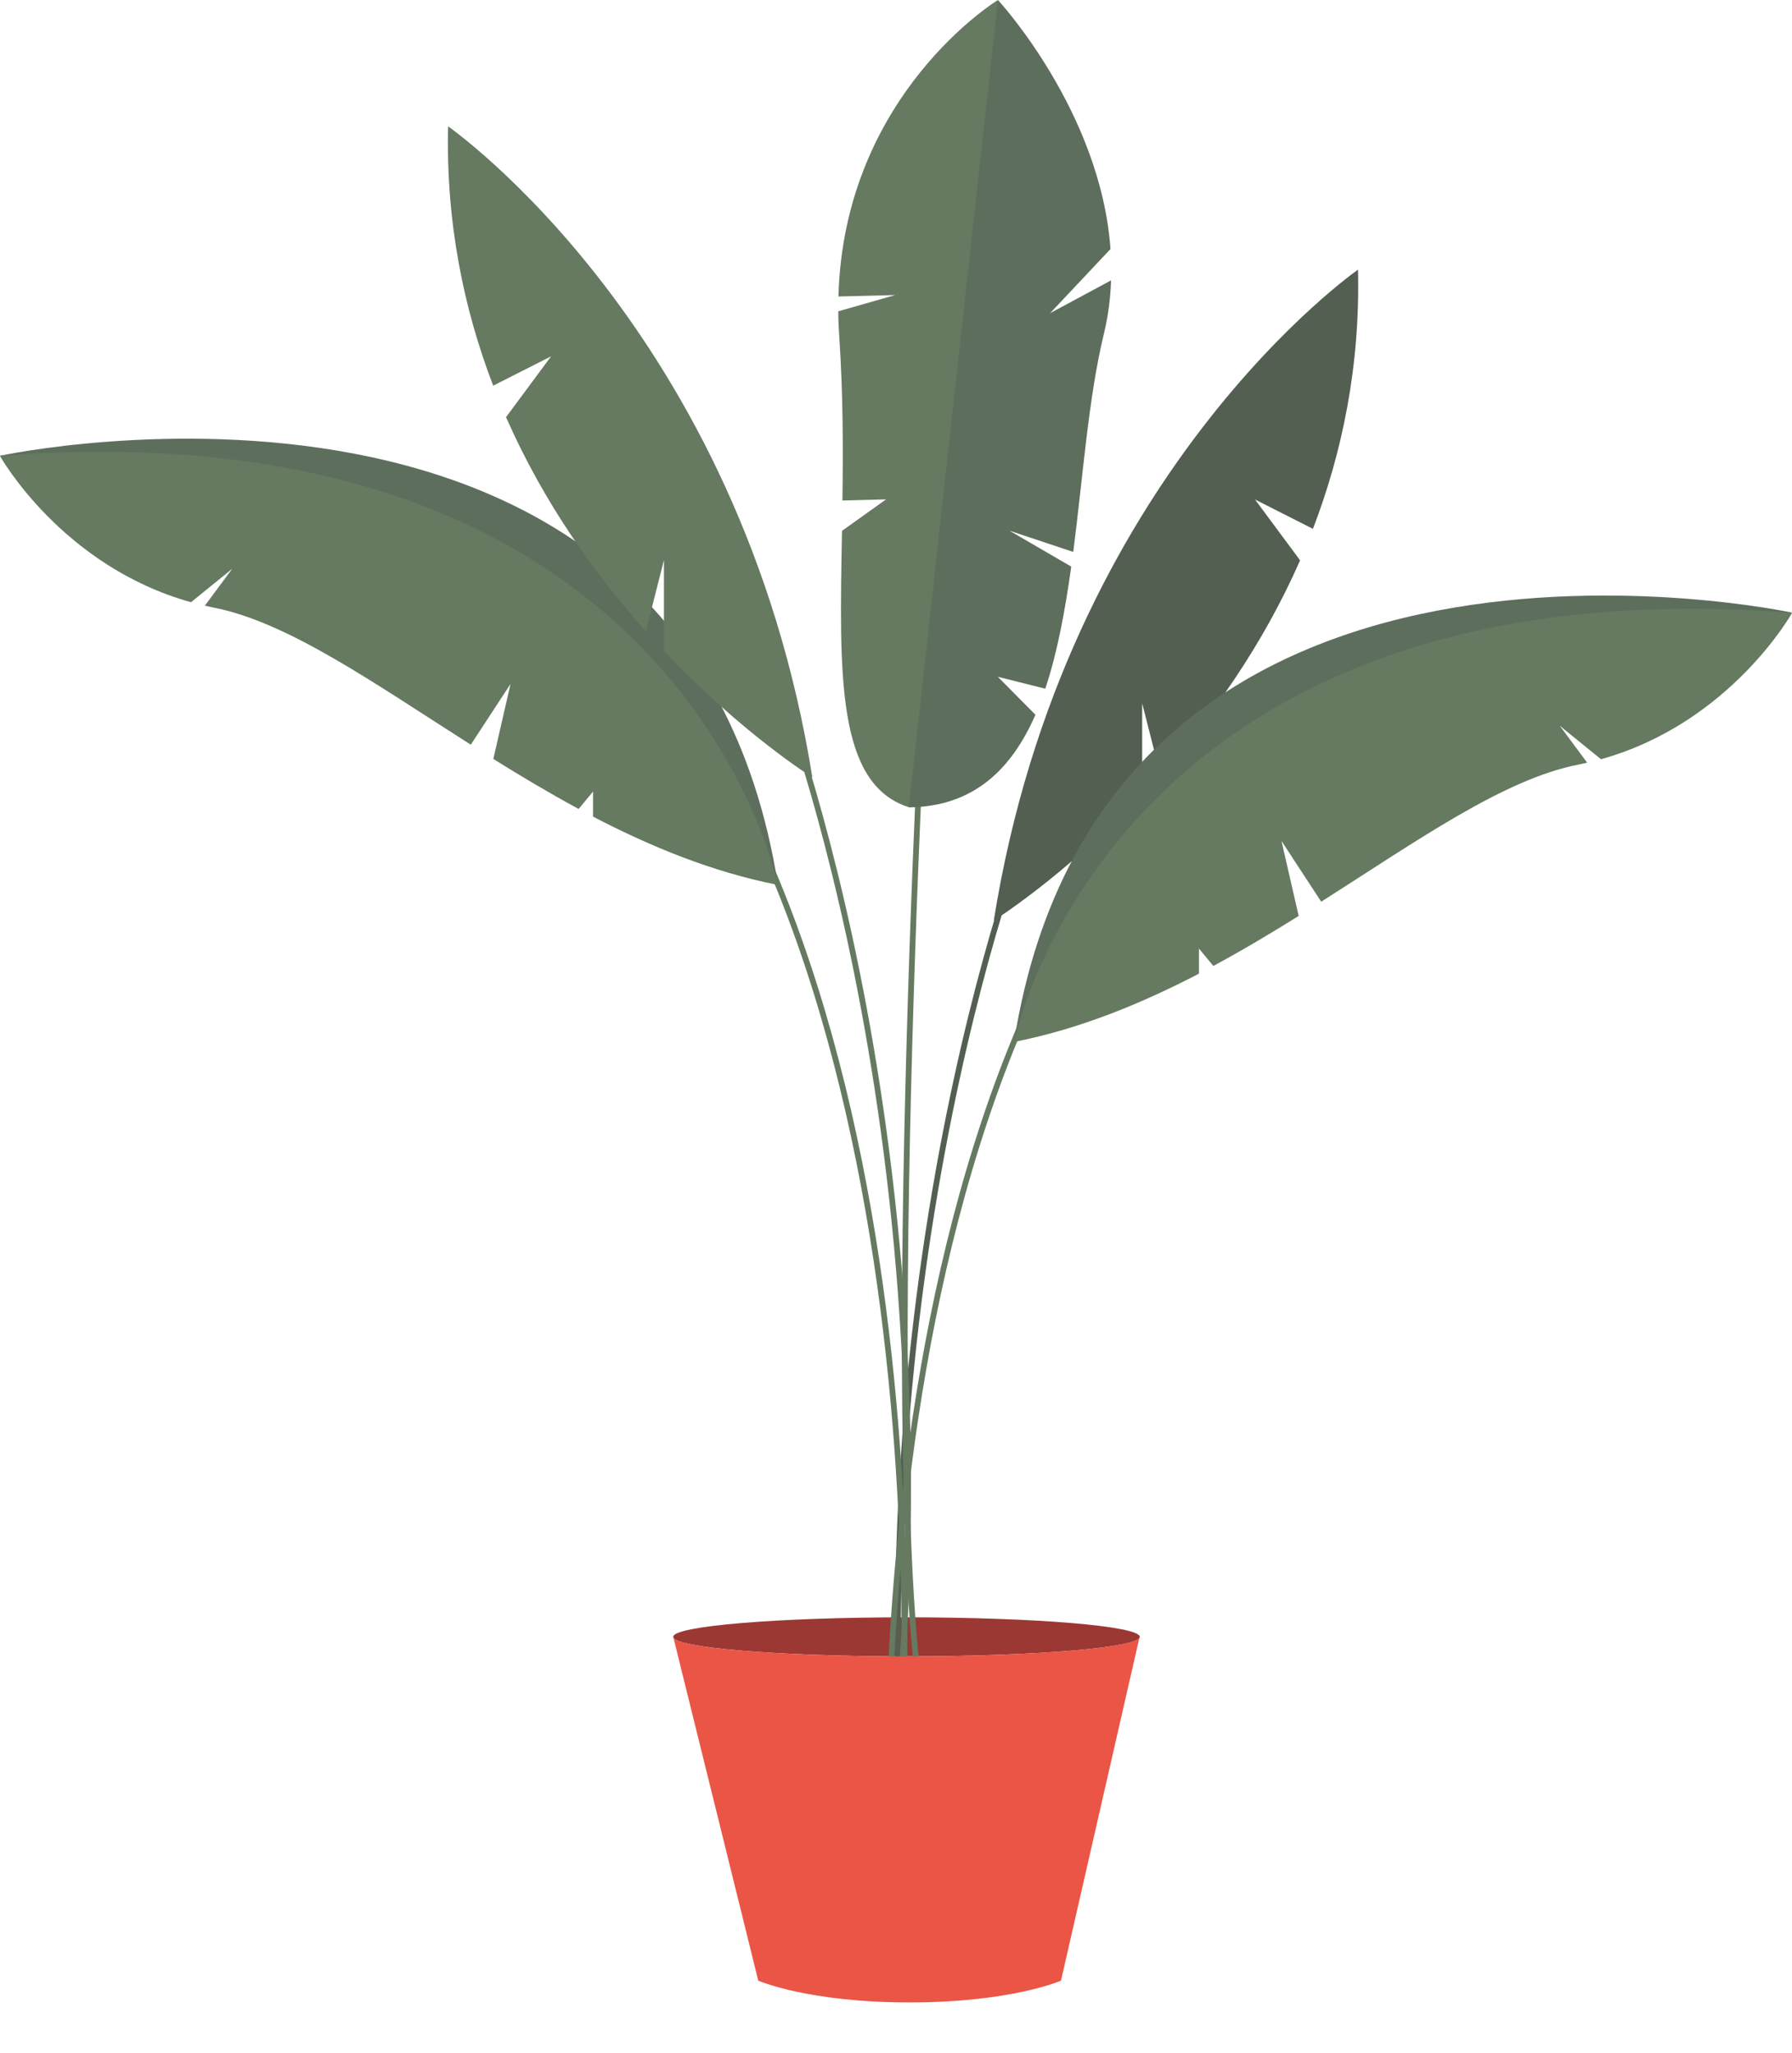
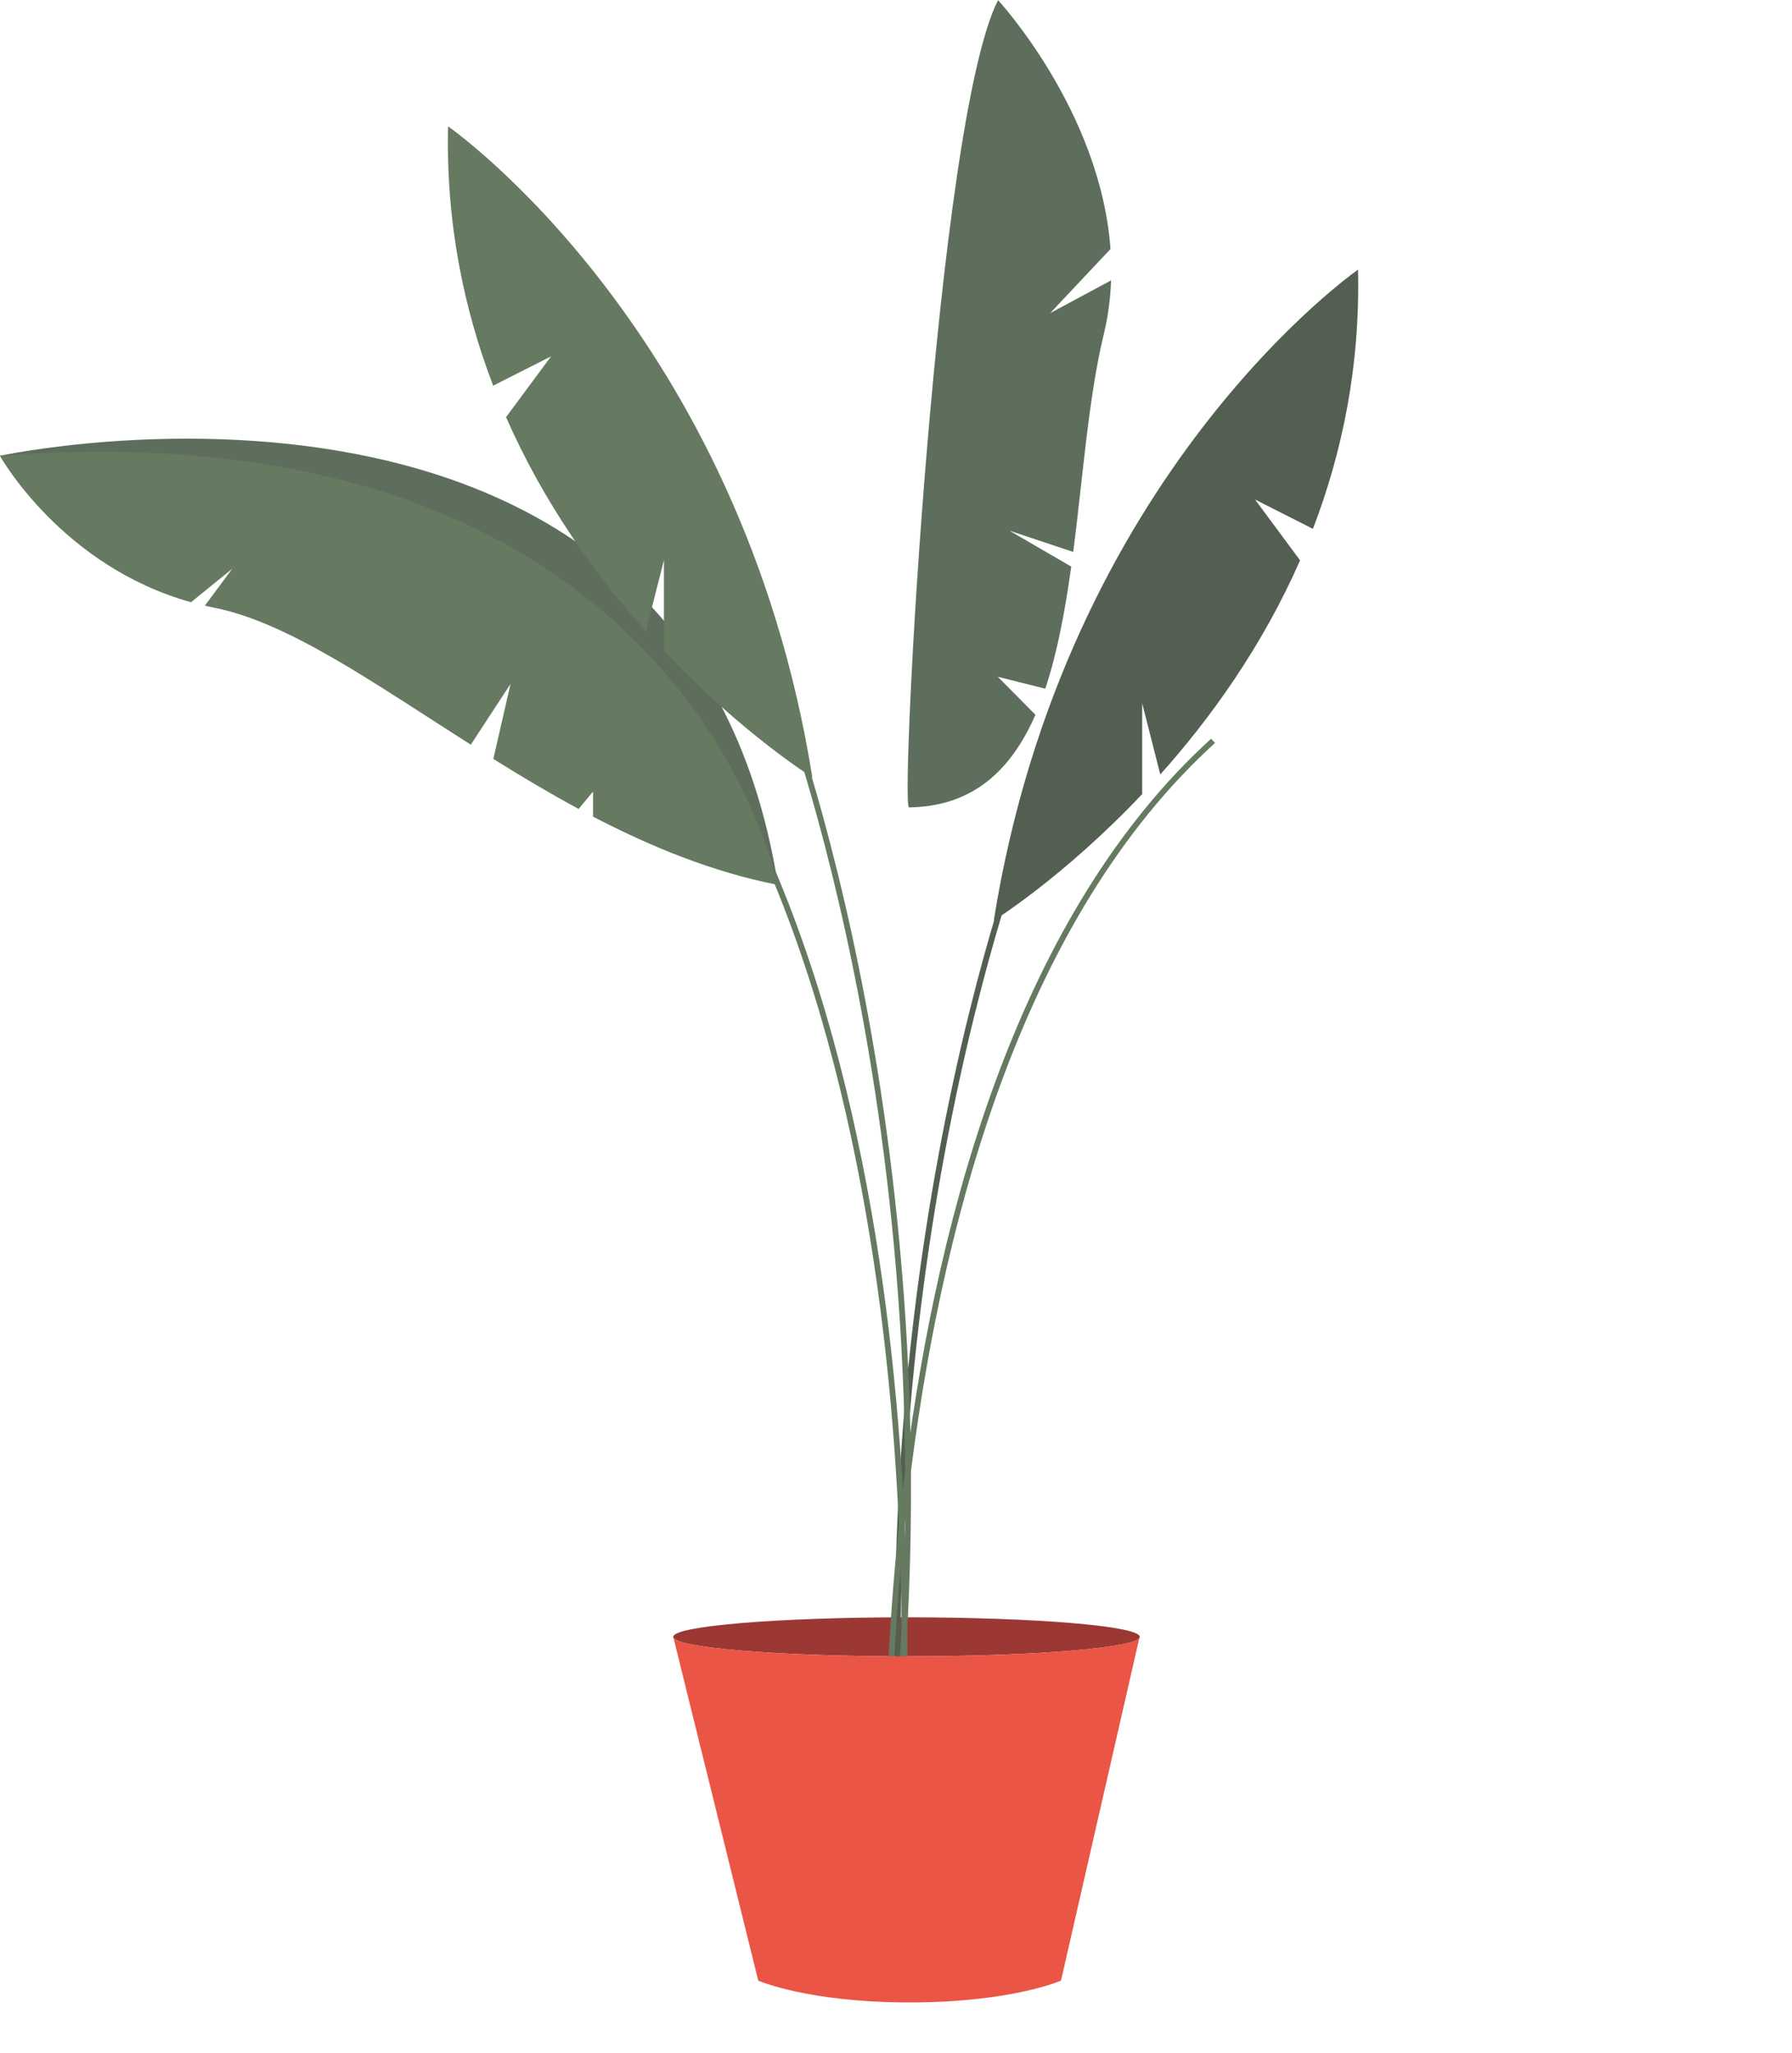
<svg xmlns="http://www.w3.org/2000/svg" width="268" height="307" viewBox="0 0 268 307" fill="none">
  <g clip-path="url(#clip0_16487_80471)">
    <path d="M170.452 244.786C170.452 246.405 154.834 247.705 135.568 247.705C116.301 247.705 100.684 246.405 100.684 244.786C100.684 243.167 116.301 241.867 135.568 241.867C154.834 241.867 170.452 243.167 170.452 244.786Z" fill="#9C3834" />
    <path d="M203.096 40.311C203.437 54.736 200.727 67.69 196.353 79.088L187.691 74.699L194.433 83.797C188.758 96.709 181.013 107.447 173.524 115.82L170.814 105.167V118.76C159.08 131.161 148.625 137.659 148.625 137.659C159.314 70.715 203.117 40.311 203.117 40.311H203.096Z" fill="#525F51" />
    <path d="M153.746 123.703C153.746 123.703 124.772 196.89 137.51 294.11" stroke="#525F51" stroke-width="0.86" stroke-miterlimit="10" />
    <path d="M134.78 264.984C134.78 264.984 143.634 139.172 86.582 87.334" stroke="#657A60" stroke-width="0.86" stroke-miterlimit="10" />
    <path d="M0 68.158C0 68.158 102.732 45.979 116.345 132.332C116.345 132.332 64.093 75.956 0 68.158Z" fill="#5E6E5D" />
    <path d="M76.34 102.333L73.779 113.498C77.897 116.076 82.164 118.611 86.538 120.976L88.693 118.377V122.127C97.377 126.644 106.573 130.415 116.323 132.333C116.323 132.333 102.028 60.339 -0.021 68.159C-0.021 68.159 9.196 84.671 28.569 90.061L34.735 85.054L30.638 90.573C31.086 90.679 31.534 90.786 31.982 90.871C43.12 93.065 55.9 102.142 70.408 111.367L76.318 102.333H76.34Z" fill="#657A60" />
    <path d="M133.221 288.443C133.221 288.443 124.367 162.63 181.419 110.792" stroke="#657A60" stroke-width="0.86" stroke-miterlimit="10" />
-     <path d="M268.001 91.616C268.001 91.616 165.29 69.437 151.656 155.79C151.656 155.79 203.908 99.414 268.001 91.616Z" fill="#5E6E5D" />
-     <path d="M191.661 125.813L194.221 136.977C190.104 139.555 185.836 142.091 181.463 144.456L179.308 141.856V145.606C170.624 150.123 161.428 153.894 151.678 155.812C151.678 155.812 165.973 83.818 268.022 91.638C268.022 91.638 258.805 108.15 239.432 113.54L233.266 108.533L237.363 114.052C236.915 114.158 236.467 114.265 236.018 114.35C224.881 116.545 212.101 125.621 197.593 134.847L191.683 125.813H191.661Z" fill="#657A60" />
-     <path d="M138.896 87.568C138.896 87.568 131.578 212.933 137.851 255.439" stroke="#657A60" stroke-width="0.86" stroke-miterlimit="10" />
    <path d="M149.2 101.204L156.327 102.994C158.14 97.561 159.292 91.275 160.21 84.734L150.971 79.365L160.508 82.54C161.959 71.269 162.791 59.423 165.074 49.984C165.736 47.257 166.077 44.572 166.162 41.93L157.052 46.831L166.077 37.243C164.605 16.597 149.264 0.021 149.264 0.021C140.026 18.046 134.585 120.763 135.951 120.742C145.573 120.614 151.249 115.117 154.854 106.893L149.222 101.204H149.2Z" fill="#5E6E5D" />
-     <path d="M125.39 44.338L133.882 44.125L125.369 46.554C125.369 47.832 125.433 49.111 125.518 50.432C126.095 58.89 126.095 67.136 125.988 74.848L132.517 74.678L125.924 79.387C125.54 100.885 125.049 117.269 135.93 120.721L149.244 0C149.244 0 126.223 14.019 125.39 44.338Z" fill="#657A60" />
    <path d="M67.015 18.899C66.674 33.323 69.383 46.277 73.757 57.676L82.42 53.287L75.678 62.385C81.353 75.296 89.098 86.034 96.587 94.408L99.296 83.754V97.348C111.031 109.748 121.486 116.246 121.486 116.246C110.796 49.303 67.015 18.899 67.015 18.899Z" fill="#657A60" />
    <path d="M116.344 102.291C116.344 102.291 145.318 175.477 132.58 272.697" stroke="#657A60" stroke-width="0.86" stroke-miterlimit="10" />
-     <path d="M135.568 247.705C116.301 247.705 100.684 246.405 100.684 244.786L113.4 296.198C113.4 296.198 120.782 299.458 136.037 299.458C151.292 299.458 158.675 296.198 158.675 296.198L170.431 244.786C170.431 246.405 154.813 247.705 135.546 247.705H135.568Z" fill="#EA5546" />
+     <path d="M135.568 247.705C116.301 247.705 100.684 246.405 100.684 244.786L113.4 296.198C113.4 296.198 120.782 299.458 136.037 299.458C151.292 299.458 158.675 296.198 158.675 296.198L170.431 244.786C170.431 246.405 154.813 247.705 135.546 247.705H135.568" fill="#EA5546" />
  </g>
  <defs>
    <clipPath id="clip0_16487_80471">
      <rect width="268" height="307" fill="white" />
    </clipPath>
  </defs>
</svg>